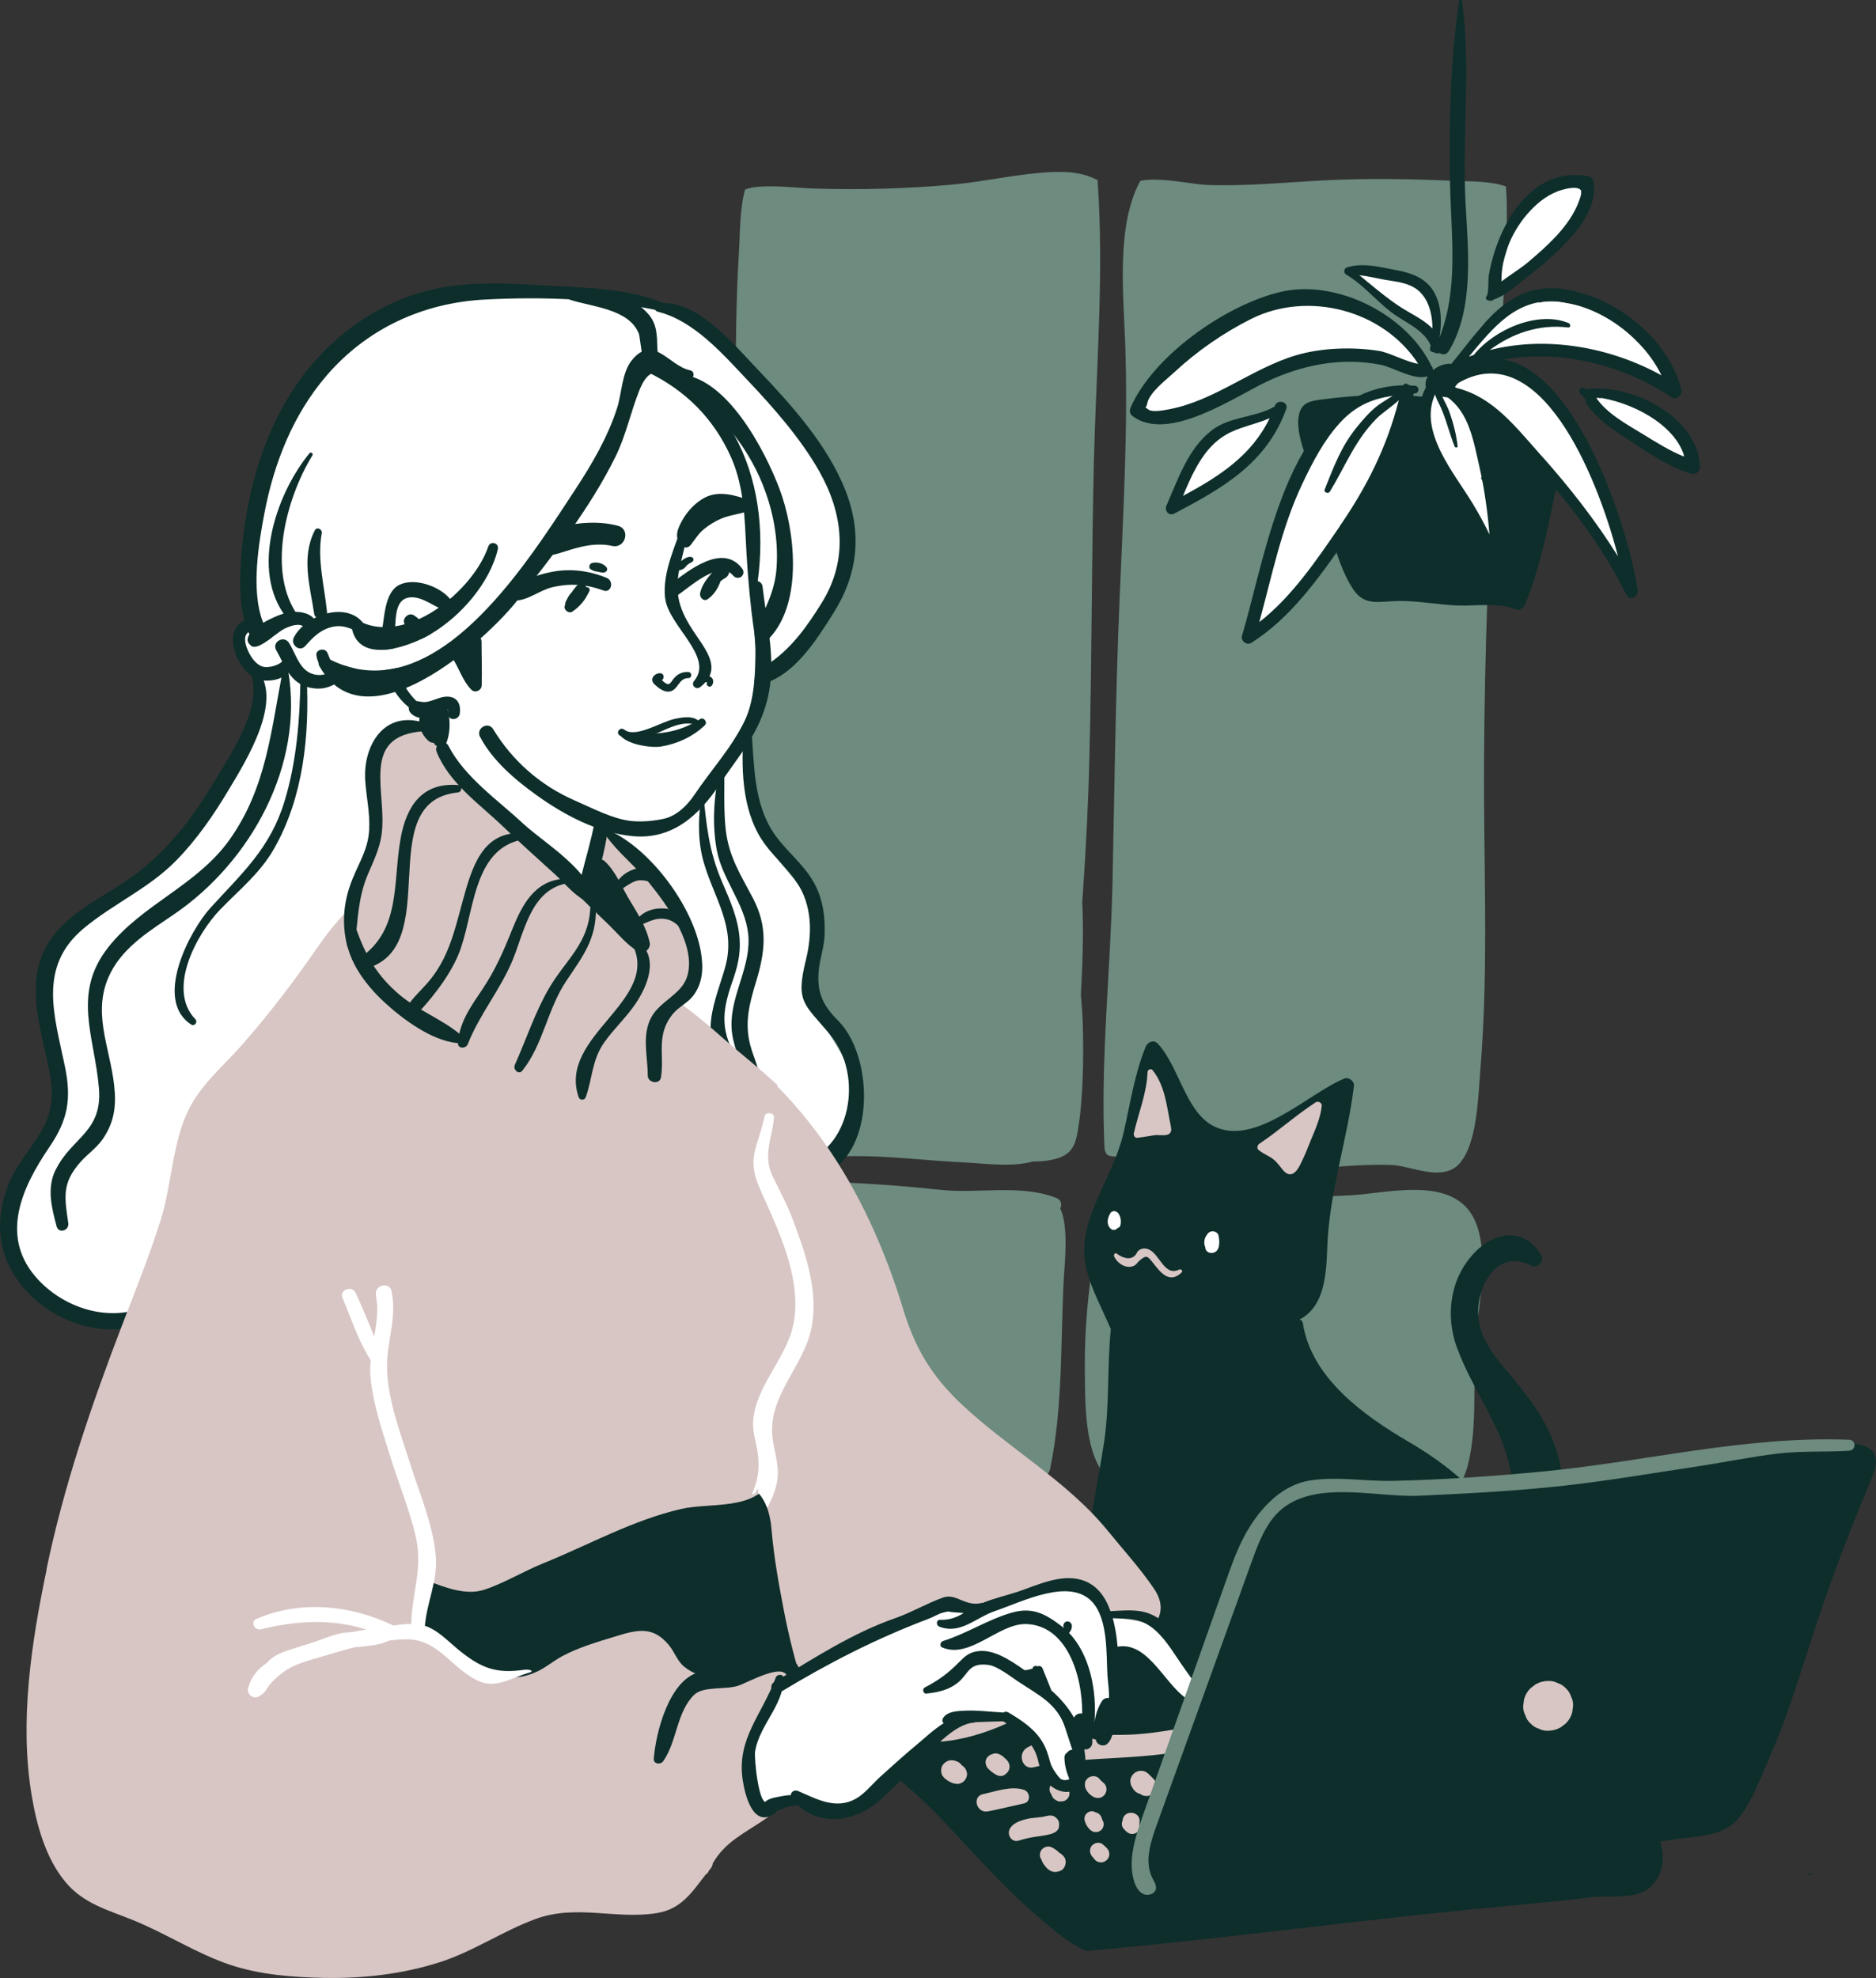
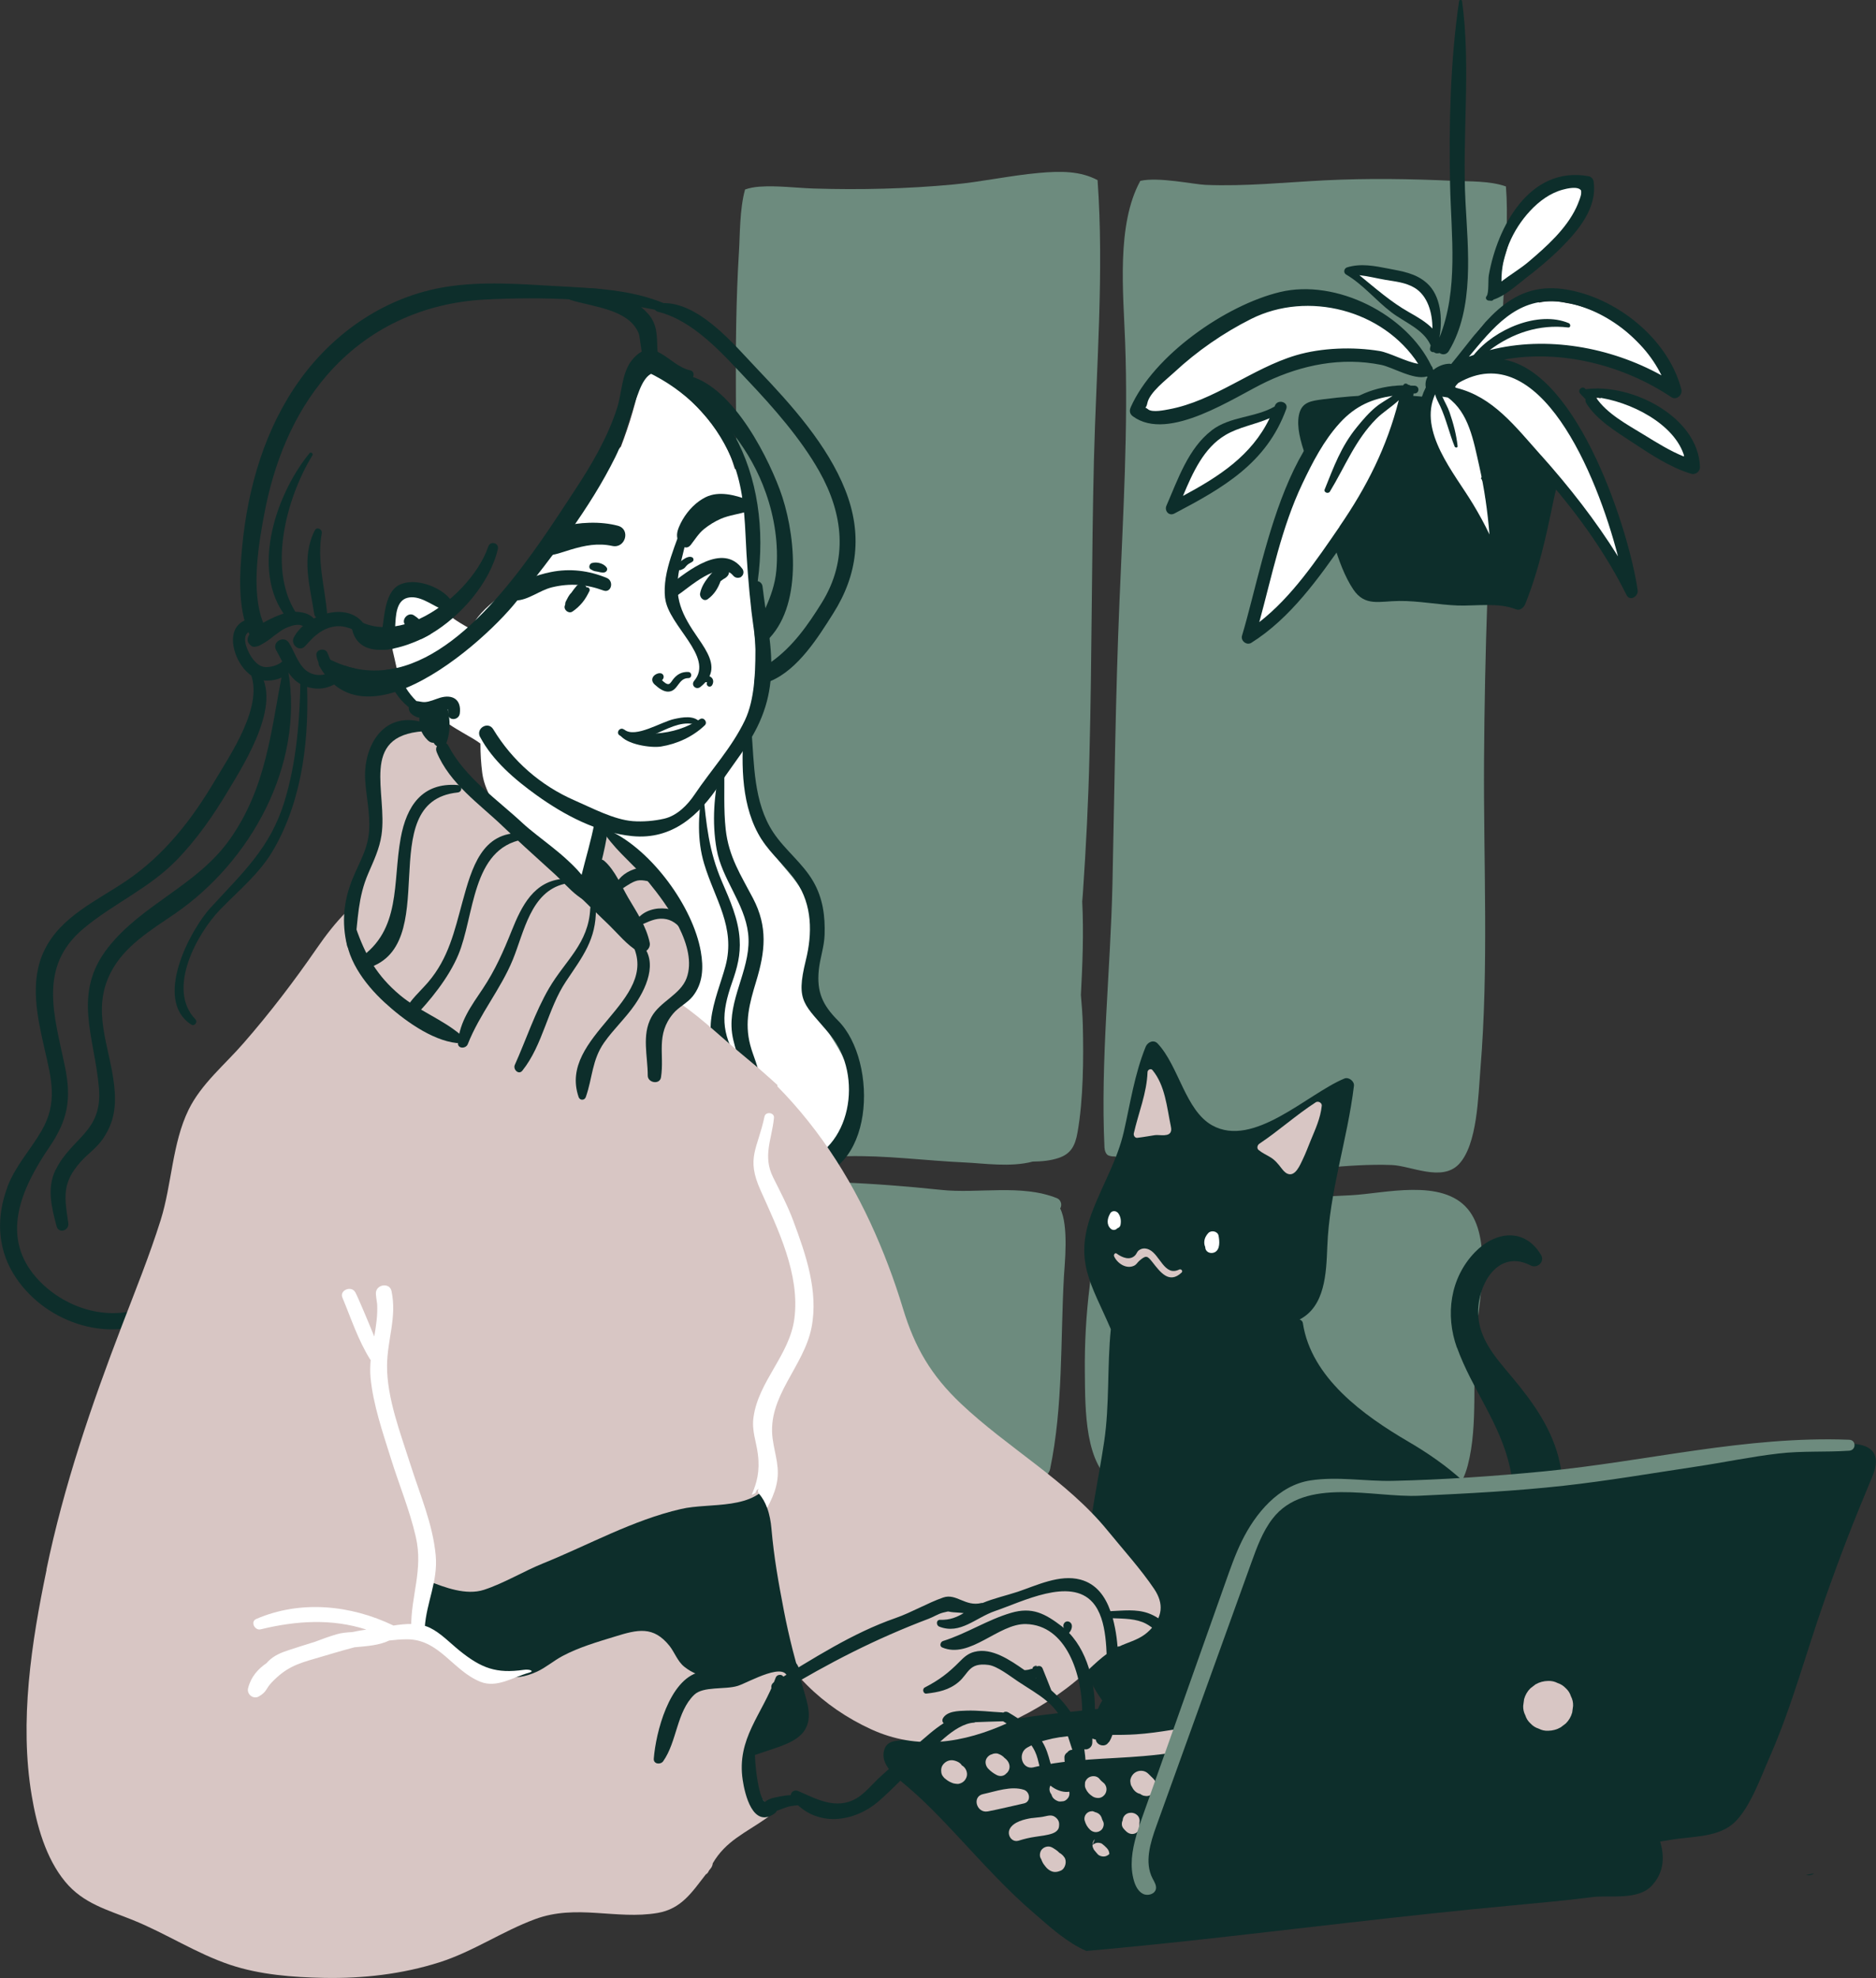
<svg xmlns="http://www.w3.org/2000/svg" id="Calque_2" viewBox="0 0 251.94 265.68">
  <rect x="0" y="0" width="251.94" height="265.68" fill="#333333" stroke="none" />
  <defs>
    <style>.cls-1{fill:none;}.cls-2{fill:#fff;}.cls-3{fill:#0d2e2b;}.cls-4{fill:#6d8b7e;}.cls-5{fill:#d8c6c4;}.cls-6{clip-path:url(#clippath);}</style>
    <clipPath id="clippath">
      <rect class="cls-1" width="251.94" height="265.68" />
    </clipPath>
  </defs>
  <g id="Calque_1-2">
    <g class="cls-6">
      <path class="cls-4" d="M148.34,154.19c.03.45.24.93.61,1.02.3.09.54.12.73.09.09.04.16.06.26.07,6.33.28,12.52,2.32,18.88,2.15,5.99-.17,12.08-1.28,18.06-1.06,2.56.08,6.76,2.31,9.05-.12,2.48-2.63,2.58-9.08,2.89-12.84,1.12-13.63.4-27.63.48-41.31.09-14.64.6-29.21,1.54-43.81.45-7.1.9-14.19,1.21-21.31.16-3.98.51-8.05.19-12.03-2.16-.77-4.96-.66-6.93-.75-5.82-.27-11.62-.36-17.44-.07-5.3.27-10.65.83-15.97.61-1.54-.06-6.29-1.1-8.76-.54-3.23,5.87-2.28,15.02-2.04,21.6.43,11.6-.28,23.35-.76,34.94-.53,12.59-.67,25.21-.94,37.83-.26,11.76-1.63,23.77-1.07,35.52" />
      <path class="cls-4" d="M97.08,149.08c.03-.06.05-.1.08-.16.92-11.86-.05-24,.45-35.89.57-13.5,1.34-26.94,1.37-40.46.04-12.87-.53-25.93.26-38.77.14-2.15.08-5.72.82-8.35.56-.2,1.21-.33,1.93-.38,2.41-.17,4.91.17,7.33.25,6.23.19,12.47.04,18.68-.54,3.85-.36,7.62-1.2,11.47-1.55,3.07-.28,5.62-.26,7.93.96.89,12.39-.18,25.25-.49,37.63-.32,13.19-.26,26.39-.6,39.59-.14,6.19-.46,12.37-.88,18.53-.03.38-.06.76-.09,1.14.21,4.19.04,8.37-.18,12.55.12,1.34.22,2.68.26,4.03.11,4.47.07,10.02-.71,14.41-.31,1.79-.88,2.88-2.53,3.44-1.07.36-2.25.48-3.49.49-2.95.79-6.62.23-9.07.12-5.36-.24-10.64-.98-16.01-.84-1.84.05-12.78.51-15.93-2.8-.44-.06-.82-.41-.75-1.08,0-.04,0-.07.02-.12-.2-.62-.18-1.36.13-2.2" />
      <path class="cls-4" d="M147.65,163.47c.83-1.95,2.24-2.58,3.91-2.79,3.31-.42,6.85.38,10.19.41,6.57.07,13.14-.23,19.71-.57,4.44-.23,12.2-2.31,15.67,1.87,3.16,3.79,1.66,11.69,1.14,16.43-.63,5.78.3,12.39-1.15,17.96-1.53,5.9-6.08,5.66-10.28,5.43-3.25-.18-6.46-.84-9.68-1.32-3.66-.55-7.27.03-10.93-.19-3.4-.19-6.67-.71-10.07-.53-2.05.12-4.32.32-6.26-.79-4.26-2.45-4.16-10.08-4.21-15.12-.04-3.82.17-7.65.64-11.43.34-2.84.24-6.77,1.33-9.36" />
      <path class="cls-4" d="M101.12,159.44c3.53-1.27,7.77-.79,11.41-.66,4.63.18,9.22.53,13.84,1.02,4.95.54,10.81-.81,15.58,1.12.51.21.74.88.43,1.38,1.18,2.33.58,7.62.5,9.15-.48,8.63-.09,17.38-1.86,25.86-.14.65-.65.95-1.18,1.03-7.22.99-14.42.68-21.67.45-5.2-.17-11.81.26-16.54-2.78-3.07-1.97-2.86-5.84-3.01-9.44-.26-6.7-.72-13.61-.65-20.31.04-3.15.31-5.81,3.15-6.83" />
-       <path class="cls-2" d="M1.21,165.55c.43,5.8,6.1,9.12,11.05,10.82,6.72,2.31,11.72-1.56,18.07-3.18,7.09-1.8,12.3-5.34,18.12-9.76,7.62-5.77,18.65-10.96,22.6-20.2.84-1.97,1.35-4.26,1.04-6.41-.46-3.27-2.82-5.4-2.47-8.87.37-3.52,1.91-7.52,3.53-10.63,1.37-2.64,3.58-4.87,4.74-7.59,1.47-3.44,2.11-5.77,5.62-7.61,2.23-1.16,4.63-1.92,6.79-3.22,2.48-1.5,4.25-3.79,6.93-5,2.44-1.11,4.59-1.78,6.29-3.96.19-.25.3-.52.35-.79,6.2-2.85,10.15-11.24,9.59-17.79-.9-10.24-9.89-20.63-17.79-26.6-4.19-3.16-8.41-4.02-13.54-4.36-5.99-.41-12.22-1.22-18.2-.49-4.5.56-11.05,2.02-14.91,5.5-2.58,1.16-5.14,2.41-6.87,4.34-2.38,2.65-4.14,6.95-5.57,10.16-1.82,4.11-2.65,8.55-3.04,13.01-.37,4.14.34,7.75.9,11.59-.65-.18-1.33-.1-1.97.48-2.33,2.11.55,4.68,2,6.41-.71,6.12-1.96,11.92-5.54,17.29-1.93,2.9-4.36,5.19-6.7,7.7-.32-.42-1.02-.62-1.49-.18-1.99,1.82-3.89,3.65-5.87,5.44-3.38,2.12-6.87,3.99-7.76,8.23-.9,4.33-.05,8.78.74,13.05.35,1.89.91,4.02,1.06,6.07-.2.08-.38.22-.5.42-2.83,4.85-7.67,10.12-7.22,16.14" />
      <path class="cls-2" d="M60.46,131.67c1.31,11.15,7.63,19.51,17.23,25.08,9.32,5.42,22.57,10.11,31.7,1.65,3.42-3.17,5.39-7.8,5.01-12.47-.4-5.1-5.08-8.35-5.72-13.11-.03-.34-.06-.66-.08-1-.02-.34-.13-.62-.31-.83.37-2.07.95-4.17.91-6.46-.06-3.04-1.5-5.26-3.41-7.49-3.42-3.97-5.2-7.54-5.04-12.9.07-2.15.49-4.33-.68-6.24-.3-.48-.82-.41-1.12-.12-.48-.29-1.08-.47-1.93-.66-3.01-.67-6.15-1.52-9.26-1.43-5.52.16-11.86,2.74-16.55,5.64-9.64,5.96-11.97,19.89-10.74,30.34" />
      <path class="cls-3" d="M97.99,148.08c1.23-.62,1.8-3.51,1.65-4.71-.08-.66-.48-1.36-.68-1.99-.37-1.17-.68-2.26-.72-3.5-.14-4.32,2.74-8.22,2.23-12.53-.48-4.07-3.51-7.25-4.23-11.3-.65-3.67-.35-7.39.49-10.99.07-.3.53-.23.53.07.06,2.74-.1,5.55.2,8.27.41,3.68,2.03,6.12,3.67,9.25,2,3.83,1.64,7.13.42,11.15-.89,2.93-1.6,5.51-.79,8.57.4,1.54,1.18,2.99,1.27,4.6.14,2.56-1.05,3.92-3.33,4.81-.98.38-1.66-1.23-.72-1.71" />
      <path class="cls-3" d="M94.24,106.27c.01-.11.17-.07.18.02.44,4.42.74,7.94,2.55,12.15,1.06,2.46,2.19,4.97,2.36,7.69.14,2.12-.32,3.84-1.02,5.83-1.44,4.12-1.54,6.65.84,10.58.27.44-.26.95-.7.7-5.35-3.06-2.19-9.15-1.02-13.5,1.4-5.23-1.46-9.01-2.87-13.75-.97-3.24-.76-6.4-.31-9.73" />
      <path class="cls-3" d="M102.28,112.74c-2.74-4.3-2.75-9.93-2.39-14.83.05-.66.97-.66,1.02,0,.38,4.66.26,9.85,2.95,13.9,1.58,2.38,3.97,4.13,5.39,6.63,1.26,2.21,1.58,4.61,1.49,7.13-.06,1.63-.62,3.12-.78,4.71-.29,2.94.5,4.7,2.59,6.79,5.46,5.46,5.03,21.31-5.09,21.25-1.14,0-1.41-1.72-.27-2.01,7.18-1.8,8.8-11.88,4.35-17.28-3.49-4.23-4.74-4.33-3.32-10.07.89-3.6.87-7.4-1.28-10.57-1.38-2.02-3.34-3.59-4.66-5.66" />
      <path class="cls-2" d="M53.75,80.01c.27-.45.74-.58,1.24-.5.6.09,1.11.18,1.63.34.78-.6.9.22,2.13.34,1.38.13,1.12,2.19,2.26,2.96.55.37.93.62,2.29,1.38.76-2.91,6.24-6,8.48-7.65,3.6-5.86,7.03-11.87,11.61-16.9,1.15-3.01,2.07-6.13,2.72-9.34.09-.44.55-.72.97-.74.4-.01.8.02,1.18.08.17-.01.34.01.51.1,1.68.41,3.03,1.52,3.53,3.23,2.37,2.31,4.54,4.79,5.8,7.95.23.56.4,1.13.58,1.69.42.17.79.53.96,1.12,1.92,6.61,1.78,12.74,2.28,19.48.49,6.46,1,10.7-2.62,16.28-2.2,3.37-4.49,8.32-8.03,10.48-1.74,1.06-3.64,1.31-5.66,1.14-.84-.08-3.6-1.25-5.61-1.69.01.04.03.07.03.12.07,2.71-.57,5.27-1.2,7.89-.23.93-1.46,1.22-2.13.56-3.8-3.76-11.15-8.79-11.93-14.48-.17-1.29-.25-2.63-.25-3.99-.55-.41-1.23-.81-2.1-1.3-1.45-.85-2.8-1.62-3.98-2.83-.38-.38-.73-.78-1.07-1.21l-.03.87c-.04.93-1.14,1.15-1.65.45-1.88-2.54-2.19-5.32-2.92-8.31-.26-1.1-.33-1.91-.24-2.63-.03-.07-.07-.12-.09-.19-.48-1.81.37-3.14,1.3-4.69" />
      <path class="cls-3" d="M195.66,181c-1.58-4.4-.93-9.34,2.4-12.81,2.76-2.87,6.72-3.33,8.9.36.54.92-.52,1.86-1.4,1.4-4.01-2.07-6.69,1.79-7.02,5.5-.36,3.99,2.22,6.75,4.58,9.57,2.83,3.39,5.43,7.05,6.36,11.45,1.79,8.51-1.73,18.01-11.45,18.24-1.41.03-2.04-1.74-1.12-2.7,4.26-4.46,7.28-8.42,5.89-14.83-1.31-6.06-5.08-10.51-7.13-16.2" />
      <path class="cls-3" d="M145.9,224.36c.96,3.05,3.48,5.59,5.06,8.33.27.48.95.32,1.11-.1.61.46,1.28.83,2.03,1.07.83.28,1.73.43,2.6.32.67-.09,1.91-.98,2.39-.98,1.55-.02,2.73,1.19,4.37.95,2.9-.43,4.32-3.07,7.61-3.14,3.37-.07,6.75,1.67,10.06,2.17,2.09.31,4.21.44,6.32.38,4.5-.14,9.23-1.06,13.1-3.46,9.18-5.69,6.57-16.16,1.74-23.98-3.35-5.45-7.72-9.13-13.16-12.31-5.99-3.51-13.04-8.56-14.16-15.91-.04-.27-.23-.42-.44-.49,3.43-1.78,3.58-6.21,3.72-9.77.28-7.44,2.69-14.28,3.58-21.62.07-.61-.71-1.22-1.29-.97-4.97,2.06-12.18,9.4-17.76,6.28-3.59-2.01-4.47-7.94-7.3-10.97-.54-.59-1.36-.21-1.62.42-1.5,3.71-2.05,7.52-2.93,11.39-.86,3.77-2.77,6.96-4.15,10.51-2.69,6.84-.23,9.9,2.37,15.96,0,.03.02.05.03.07-.51,5.01-.15,10.12-.9,15.13-.8,5.35-2,10.42-2.33,15.85-.29,4.6-1.48,10.41-.07,14.9" />
      <path class="cls-3" d="M118.71,235.15c-.02.09-.04.19-.05.29-.22,1.79,1.84,3.36,2.94,4.28,2.48,2.08,4.73,4.44,6.99,6.86,3.32,3.56,6.6,7.21,10.24,10.33.87.74,2.07,1.84,3.41,2.87,1.16.88,2.42,1.72,3.66,2.23,1.6-.14,3.19-.28,4.79-.44,3-.28,6-.6,9-.92,14.4-1.57,28.76-3.39,43.19-4.73,3.65-.34,7.31-.67,10.96-1.14,2.45-.31,6.18.51,8.07-1.62,5.29-5.94-5.97-15.72-9.16-19.11-2.86-3.04-5.87-7.1-9.62-8.75,2.96-.44,8.5-1.03,9.46-4.58.45-1.71-1.77-2.49-2.24-.79-.81,2.92-11.8,3.31-14.02,3.64-8.21,1.17-16.41,2.24-24.64,3.23-8.9,1.07-17.81,2.02-26.73,2.97-4.16.44-8.34.91-12.46,1.82-2.38.53-4.78.95-7.18,1.38-1.23.22-2.46.44-3.69.67-1.14.21-2.57-.03-2.92,1.53" />
      <path class="cls-5" d="M138.83,237.35c-1.61.38-2.22-1.9-.88-2.65,4.17-2.32,10.03-1.47,14.62-1.78,6.33-.42,12.81-2.74,19.17-1.77,1.05.16,1.29,1.82.11,1.97-6.08.79-12.15,2.2-18.26,2.72-5,.43-9.85.34-14.76,1.5" />
      <path class="cls-5" d="M135.12,238.2c-.33.35-.82.41-1.26.19-.43-.22-.84-.52-1.17-.88-.33-.36-.46-.95-.18-1.38.11-.17.24-.3.41-.41.07-.05.15-.08.24-.1.24-.13.63-.19.88-.09.32.12.54.24.79.48.02.02.03.04.05.06.13.1.25.2.36.33.39.46.48,1.09.09,1.59-.06.08-.14.15-.22.21" />
      <path class="cls-5" d="M126.58,237.08c.34-.52.96-.8,1.57-.64.31.08.61.2.84.42.07.07.13.15.18.23.54.28.82.99.65,1.52-.07.22-.18.41-.34.58-.2.22-.63.42-.93.39-.18-.02-.36-.03-.53-.08-.17-.06-.35-.14-.51-.22-.26-.14-.49-.32-.71-.51-.07-.09-.14-.19-.22-.28-.1-.16-.16-.33-.17-.52-.04-.3,0-.63.17-.89" />
      <path class="cls-5" d="M132.02,240.95c1.68-.36,3.77-1.14,5.49-.58.84.28.97,1.62,0,1.83-1.61.35-3.22.76-4.85,1.07-1.51.28-2.17-1.99-.64-2.32" />
      <path class="cls-5" d="M142.53,241.93c-.14.02-.28.02-.41-.02-.31-.11-.63-.3-.79-.6-.05-.09-.1-.21-.13-.32-.45-.53-.3-1.35.36-1.62.3-.13.63-.12.91.05.06.03.11.08.17.13.15.05.3.12.41.25.09.09.16.19.26.28.12.15.23.29.28.48.07.26.04.61-.11.84-.15.23-.38.44-.65.5-.1.02-.2.03-.29.03" />
      <path class="cls-5" d="M148.25,239.47c.22.21.37.56.35.86-.02.42-.22.76-.58.99-.25.16-.55.18-.83.12-.12-.02-.24-.06-.35-.12-.06-.03-.12-.06-.16-.1-.37-.23-.67-.56-.85-.95-.13-.27-.21-.58-.12-.89.08-.24.21-.44.41-.6.43-.33,1.13-.34,1.51.09.03.03.04.06.07.09.08.1.17.19.27.27-.05-.04-.1-.08-.16-.12.15.12.29.23.43.36" />
      <path class="cls-5" d="M151.99,239.94c-.1-.16-.16-.34-.17-.53-.04-.19-.03-.38.03-.56.1-.3.26-.54.51-.74.55-.42,1.36-.4,1.86.11.22.23.46.44.68.67.25.25.4.61.4.96,0,.33-.15.73-.4.96-.26.24-.6.41-.96.4l-.36-.05c-.17-.05-.32-.13-.46-.24-.53-.11-.91-.51-1.12-.99" />
      <path class="cls-5" d="M138.58,244.17c.48-.07.96-.09,1.44-.17.57-.09,1.16-.37,1.69.03.45.34.59.71.51,1.26,0,.03,0,.06-.01.08-.06.43-.49.73-.86.86-.73.26-1.54.33-2.3.45-.82.12-1.47.28-2.25.52-.94.28-1.59-.77-1.2-1.56.48-.97,2.01-1.33,2.99-1.48" />
      <path class="cls-5" d="M146.62,243.24c.16,0,.32.06.47.14.2.04.39.14.55.28.17.15.29.38.35.6,0,.03.02.07.03.1.12.23.21.41.21.63,0,.26-.12.58-.31.76-.44.41-1.07.4-1.51,0-.38-.35-.6-.75-.74-1.24-.18-.63.32-1.26.96-1.26" />
      <path class="cls-5" d="M150.77,244.51c0-.18.05-.37.14-.52.1-.16.22-.29.38-.38.17-.1.35-.15.54-.15.32-.04.68.1.91.33.3.3.35.68.28,1.07-.01.16,0,.27,0,.38,0-.05-.01-.1-.02-.15.04.21.04.41-.05.61-.08.19-.22.38-.41.48-.42.22-.85.14-1.21-.15-.11-.09-.21-.19-.3-.29-.09-.09-.19-.21-.25-.31-.14-.24-.14-.48-.09-.75.01-.05.04-.11.06-.16" />
      <path class="cls-5" d="M139.86,249.76c.02.07.03.11,0,0" />
      <path class="cls-5" d="M141.33,248.13c.31.2.62.37.88.64.02.02.05.04.07.07.09.04.18.1.26.17.18.14.26.24.4.43.38.52.13,1.52-.47,1.78-.51.22-.98.28-1.48-.02-.2-.12-.4-.29-.55-.48-.19-.23-.36-.45-.48-.72-.04-.1-.09-.2-.12-.31,0,.03.01.05.02.07-.01-.04-.03-.08-.05-.11-.28-.38-.16-1.04.17-1.34.36-.33.91-.44,1.35-.17" />
-       <path class="cls-5" d="M146.71,247.8c.14-.13.3-.22.47-.28.23-.07.63-.04.83.11.23.17.44.37.64.58.2.2.33.5.33.79s-.12.6-.33.79c-.21.19-.49.34-.79.33-.28-.01-.6-.1-.79-.33-.07-.08-.14-.16-.21-.24-.03-.04-.06-.07-.09-.11-.08-.1-.19-.21-.24-.33-.04-.09-.07-.17-.11-.26-.04-.14-.05-.29-.02-.43.03-.23.12-.46.3-.62" />
+       <path class="cls-5" d="M146.71,247.8c.14-.13.3-.22.47-.28.23-.07.63-.04.83.11.23.17.44.37.64.58.2.2.33.5.33.79c-.21.19-.49.34-.79.33-.28-.01-.6-.1-.79-.33-.07-.08-.14-.16-.21-.24-.03-.04-.06-.07-.09-.11-.08-.1-.19-.21-.24-.33-.04-.09-.07-.17-.11-.26-.04-.14-.05-.29-.02-.43.03-.23.12-.46.3-.62" />
      <path class="cls-3" d="M152.82,252.44c0,.11,0,.23,0,.33,0,.07,0,.12,0,.19,0,.04,0,.07,0,.1,5.38-.51,10.77-.96,16.16-1.33,11.88-.84,23.81-1.19,35.69-2.13,6.63-.52,13.2-1.39,19.75-2.52,2.82-.49,6.48-.25,8.66-2.47,2.04-2.07,3.45-6.07,4.61-8.71,2.99-6.8,4.87-14,7.34-20.99,2.2-6.24,3.84-10.46,6.4-16.57,2.6-6.2-5.78-4.23-7.94-3.93-12.5,1.7-36.04,3.72-48.63,4.58-4.67.32-9.35.6-14.03.86-2.68.15-6.26.13-8.74,1.46-3.07,1.64-4.3,6.11-5.59,9.13-1.96,4.62-3.36,9.45-4.72,14.27-1.68,5.97-3.46,11.99-5.96,17.69-1.42,3.24-3.05,6.46-3.02,10.05" />
      <path class="cls-5" d="M91.49,188.19c1.28,5.21,3.72,10.12,5.63,15.12,1.84,4.81,3.59,9.64,5.53,14.41,2.66,6.56,7.88,11.55,14.31,14.51,6.25,2.87,12.38,1.9,18.51-.89,3.62-1.64,7.07-3.82,10.04-6.48,1.89-1.72,3.17-3.15,5.61-4.09,1.27-.5,2.31-.84,3.31-1.86,1.69-1.71,1.91-3.51.58-5.5-1.78-2.65-4.22-5.35-6.26-7.85-5.45-6.7-13.47-11.14-19.71-17.06-3.98-3.77-6.18-7.52-7.76-12.72-1.19-3.94-2.65-7.8-4.38-11.54-3.64-7.85-8.51-14.85-14.93-20.67-.82-.73-1.36-1.02-2.17-.93-2.66.3-3.24,1.25-3.95,3.88-.5,1.88-.36,3.87-.82,5.77-.65,2.6-1.89,5.01-2.69,7.56-2.79,8.93-3.1,19.27-.85,28.34" />
      <path class="cls-3" d="M47.06,251.84c7.24-1.33,14.54-4.12,21.67-6.03,8.64-2.31,17.21-4.67,25.63-7.71,3.14-1.14,6.29-2.15,9.45-3.22,1.48-.51,3.41-1.14,4.29-2.57,1.01-1.65.33-3.6-.17-5.33-1.03-3.53-1.97-7.07-2.66-10.68-.76-3.97-1.32-7.06-1.67-11.02-.08-.91-.25-1.88-.58-2.78-.25-.69-.6-1.35-1.08-1.88-.27-.31-.12-.6-.07-.69-.02,0-.05.03-.1.08-.14.07-.23.18-.25.32-.04.06-.07.12-.09.19-.16.09-.33.17-.5.24-3.24,1.48-7.02.33-10.57.9-3.92.63-7.59,2.9-11.18,4.64-4.4,2.11-8.95,4.43-13.76,5.53-2.57.58-4.68-.4-7-.14-.62.08-.91.02-1.45.33-1.26.72-2,3.36-2.51,4.63-1.64,4.08-2.11,7.98-4.56,11.82-3.51,5.51-6.96,12.28-8.17,18.8-.74,3.95,1.64,5.25,5.33,4.58" />
-       <path class="cls-2" d="M102.82,242.2c1.1.35,1.63-.14,2.72-.14,3.29-.02,3.48.71,6.1,1.1,1.75.25,2.18-.44,2.92-1.06.51-.09,1.02-.36,1.66-.82.32-.24.49-.54.54-.86,1.25-.63,2.38-1.43,3.56-2.49,2.3-2.1,5.19-3.96,6.93-6.56.1-.16.17-.31.19-.46,1.7-.65,3.57-.87,5.21-.72,3.61.33,6.07,2.25,7.55,5.47.36.79.44,1.9,1.03,2.57,1.96,2.27,4.08-.08,3.34-2.49-.05-.14-.12-.28-.22-.4.06-.44.03-.87-.09-1.33.73-.51,1.61-1.61,1.66-1.63.33-.19,1.26,0,1.79-.34,2.68-1.68,1.57-6.77,1.55-9.78,5.07.02,6.01,4.71,10.21,6.47.36.14.75.31,1.15.4.26.1.54.09.8,0,.25-.06.48-.19.67-.43.97-1.25-.62-3.69-2.15-4.68-1.03-1.76-2.12-3.5-3.71-4.82-2.2-1.84-4.27-1.3-6.54-2.18-1.55-.59-2.23-2.45-4.07-3.21-2.79-1.16-5.66-.11-8.31.88-2.48.92-4.34,1.38-7.02,1.42-1.72.03-3.11-.11-4.79.32-3.34.85-6.62,2.51-9.66,4.11-3.41,1.78-7.6,3.28-10.66,5.57-2.35,1.75-2.43,4.08-3.57,6.61-.17.37-.14.72,0,1.01-.91,3.16-2.04,7.44,1.2,8.47" />
      <path class="cls-3" d="M1.01,159.36c1.09-2.84,3.09-4.93,4.58-7.51,2.18-3.78,1.32-6.94.42-10.86-.99-4.33-2.1-9.18-.04-13.39,2.24-4.6,7.16-6.67,11.16-9.42,4.95-3.4,8.58-8.05,11.62-13.16,2.16-3.64,6.84-10.39,4.8-14.79-.22-.47.35-1,.76-.58,4.06,4.14-1.34,12.65-3.64,16.49-2,3.35-4.25,6.61-6.99,9.41-3.69,3.78-8.45,5.8-12.44,9.13-6.21,5.18-3.92,11.76-2.52,18.55.89,4.33.42,7.14-2.08,10.81-3.78,5.55-6.81,12.21-1.45,17.89,3.72,3.94,9.86,5.76,14.87,3.32,1.21-.59,2.27,1.19,1.06,1.82-6.75,3.52-15.45.37-19.33-6.02-2.19-3.6-2.26-7.79-.77-11.67" />
      <path class="cls-3" d="M7.49,157.09c2.13-4.34,6.28-5.04,5.8-10.92-.57-6.94-3.66-12.71,1.24-18.94,4.57-5.81,11.94-8.31,16.32-14.49,4.92-6.94,5.54-14.57,7.11-22.61.07-.37.69-.38.75,0,2.14,12.68-5.06,25.61-15.25,32.6-3.18,2.18-6.73,4.29-8.57,7.84-2.68,5.18-.14,9.94.44,15.18.31,2.73.04,4.96-1.55,7.25-.83,1.19-1.99,1.96-2.94,3.02-2.56,2.87-2.18,4.76-1.67,8.24.15,1.01-1.29,1.47-1.57.43-.67-2.51-1.34-5.13-.13-7.6" />
      <path class="cls-3" d="M28.35,121.83c4.21-4.61,7.93-7.92,9.84-14.15,1.65-5.36,2.09-11.13,2.16-16.71,0-.54.82-.54.84,0,.39,7.78-.45,16.11-4.38,23-1.87,3.29-4.64,5.5-7.23,8.17-3.12,3.22-7.24,10.71-3.34,14.75.35.36-.1.99-.55.71-5.11-3.26-.26-12.59,2.65-15.77" />
      <path class="cls-5" d="M6.23,210.83c2.32-11.23,6.05-22.13,10.15-32.82,1.8-4.7,3.69-9.36,5.2-14.16,1.5-4.78,1.54-10.31,3.75-14.82,1.72-3.5,4.87-6.04,7.38-8.94,3.51-4.02,6.81-8.34,9.84-12.74,5.08-7.36,10.35-11.32,19.65-8.39,5.56,1.76,10.93,4.81,15.93,7.77,3.64,2.16,7.86,4.3,11.29,7.02.14-.03.31-.02.48.09,3.52,2.09,6.43,5.03,9.58,7.62,1,.83,1.98,1.65,2.95,2.5.67.58,1.33,1.16,1.98,1.76-.11.85-.23,1.7-.29,2.55-.04.44-.06.88-.06,1.32-.02,3.52,1.1,6.7,2.57,9.86,1.88,4.06,4.16,7.99,4.84,12.48.55,3.7-.08,7.21-1.45,10.65-.98,2.41-3.44,5.5-4.68,8.4.43,2.31-.85,5.95-1.71,7.65-2.15,4.32-8.25,3.11-12.19,4.03-6.5,1.51-12.33,4.8-18.48,7.29-2.63,1.06-5.29,2.69-7.96,3.56-2.42.79-5.31-.34-7.39-1.15-.29.74-.3,1.41-.65,2.13-.5.99.2,2.65-.34,3.62-.68.57-.85,1.1-.53,1.6.03,0,.05-.02.08-.02,1.16-.06,2.37.47,3.24,1.23.58.51,1.23,1.16,1.73,1.82.93.28,1.86.55,2.62.92,2.95,1.43,5.1,2.34,8.38.83,1.2-.56,2.24-1.47,3.41-2.09,2.2-1.17,4.62-1.87,7-2.6,3.11-.97,5.19-1.46,7.36,1.24.68.86,1.08,2.07,1.97,2.79,2.21,1.8,5.08,1.75,7.32,1.08,2.41-.72,3.36-2.26,5.92-2.09.76.05,1.38.87.92,1.59-2.12,3.28-8.72,13.11-2.65,18.29.45.39.11,1.07-.37,1.42-2.93,2.06-5.53,3.09-7.3,6.12-.02.24-.11.5-.31.73-.06.08-.13.17-.2.25,0,.03-.03.06-.04.08-.09.22-.23.35-.38.43-1.83,2.34-3.25,4.63-6.48,5.18-5.58.94-10.88-1.23-16.44.83-4.44,1.64-8.33,4.36-12.86,5.8-5,1.59-10.28,2.19-15.5,2.09-4.19-.08-8.62-.42-12.62-1.76-4.57-1.54-8.63-4.23-13.08-6.02-3.39-1.37-6.62-2.19-9.05-5.13-2.62-3.16-3.84-7.6-4.5-11.56-1.68-9.96-.04-20.58,2-30.37" />
      <path class="cls-5" d="M46.75,123.08c.62-4.01,2.29-7.43,3.28-11.31.84-3.23-.38-6.71.66-9.83.87-2.66,3.97-5.26,6.73-3.45,2.2,1.43,2.76,4.88,4.69,6.77,2.43,2.4,5.29,4.4,7.77,6.78,2.08,2,6.33,4.26,8.26,7.13.9-2.07,1.82-4.18,1.89-6.43.05-1.18,1.56-1.57,2.19-.59,2.32,3.59,9.69,8.43,10.27,13.74,2.35,1.98.6,5.81-1.55,7.53-.64,1.02-1.42,1.98-2.21,2.95.11.21.16.47.06.78-.11.35-.22.68-.32,1.03-.12.97-.21,1.95-.32,2.93.69.26,1.25.95,1.12,1.87-.45,3.16-4.99,6.29-7.79,7.17-2.28.71-4.24-.15-6.35-1.02-3.4-1.4-7.05-2.01-10.5-3.31-5.12-1.93-10.73-5-14.87-8.61-4.82-4.2-3.94-8.16-3.03-14.11" />
      <path class="cls-3" d="M54.37,135.72c.77-1.49,2.06-2.57,3.14-3.83,2.73-3.2,3.52-6.83,4.59-10.75,1.26-4.6,2.62-9.49,8.01-9.26.47.02.63.77.12.86-6.93,1.26-6.49,10.28-8.69,15.51-1.29,3.07-3.77,6.13-6.08,8.51-.17.17-.47.21-.67.09-.05-.03-.09-.06-.14-.09-.37-.23-.47-.67-.27-1.05" />
      <path class="cls-3" d="M84.92,126.81c-.24-.47.3-.83.69-.53,2.92,2.28,1.46,5.99-.31,8.59-1.25,1.83-2.9,3.34-4.17,5.15-1.64,2.35-1.55,4.73-2.46,7.32-.17.47-.8.47-.96,0-2.84-8.21,11.07-12.93,7.21-20.53" />
      <path class="cls-3" d="M73.74,132.71c2.19-3.74,5.3-5.99,5.53-10.7.02-.49.76-.49.76,0,.05,4.17-1.78,6.44-4.02,9.79-2.48,3.72-3.08,8.51-5.86,11.99-.49.62-1.29-.17-1.01-.78,1.52-3.38,2.72-7.09,4.6-10.3" />
      <path class="cls-3" d="M68.72,124.99c1.34-3.35,2.99-6.67,6.96-6.97.4-.03.47.6.09.69-4.51,1.09-5.39,6.49-6.9,10.17-1.64,4-4.45,7.29-6.05,11.35-.26.65-1.39.64-1.32-.18.21-2.83,1.79-4.96,3.34-7.27,1.66-2.49,2.77-5.02,3.88-7.79" />
      <path class="cls-3" d="M48.27,128.7c5.64-3.82,4.45-10.15,5.54-16.14.79-4.34,2.9-7.49,7.66-7.13.65.05.63.93,0,1-11.73,1.22-1.48,21.05-12.59,23.72-.89.21-1.35-.95-.61-1.45" />
      <path class="cls-3" d="M85.33,123.85c1.37-2.56,5.82-2.38,7.31-.01.21.33.19.8-.16,1.04-.05.04-.12.07-.17.1-.3.15-.67-.03-.86-.26-.74-.87-1.58-1.38-2.76-1.34-1.05.04-1.95.59-2.9.95-.27.1-.59-.2-.45-.47" />
      <path class="cls-3" d="M87.76,118.45c-.86-.06-1.64-.43-2.49-.09-.81.32-1.56.94-2.31,1.38-.25.15-.62-.1-.52-.4.43-1.29,1.42-2.16,2.71-2.6,1.19-.41,2.72-.24,3.03,1.16.06.26-.12.58-.42.56" />
      <path class="cls-3" d="M77.51,120.15c.25.23.51.45.76.68.42.39.83.8,1.25,1.21.11-.9.28-1.8.45-2.68.04-.19.08-.38.11-.56.53-2.72,1.43-5.47,1.63-8.25.07-1.05-1.65-1.27-1.84-.24-.46,2.52-1.22,4.96-1.83,7.45-.2.8-.38,1.59-.53,2.4" />
      <path class="cls-3" d="M71.85,74.12c.1.2.27.36.55.41,1.27.23,2.32-.1,3.47-.47.26-.08.52-.16.79-.25,1.88-.56,3.62-.91,5.57-.49,1.76.38,2.5-2.24.75-2.71-1.11-.3-2.48-.45-3.89-.4-1.19.03-2.43.2-3.56.55-1.18,1.13-2.45,2.24-3.68,3.37" />
      <path class="cls-3" d="M93.88,67.31c.29-.21.58-.39.89-.54,1.78-.87,3.91-.29,5.66.35.58.21.77,1.07.26,1.4-.06.06-.14.1-.22.13-1.21.41-2.48.51-3.68,1.03-.81.36-1.54.81-2.24,1.37-.7.56-1.21,1.39-1.76,2.1-.55.72-1.25.3-1.62-.35-.39-.68-.27-1.34.02-2.04.54-1.3,1.5-2.59,2.69-3.45" />
      <path class="cls-3" d="M83.25,98.69c-.14-.21.06-.45.28-.16.11.15.26.29.4.43,1.34-.59,2.75-.36,4.21-.46,2.11-.14,4.09-.76,5.87-1.92.5-.33,1.07.42.64.83-1.6,1.53-3.71,2.5-5.88,2.85-1.38.22-4.67-.29-5.52-1.57" />
      <path class="cls-3" d="M53.37,89.7c-.53.12-1.07.22-1.61.28.28,1.05.7,2.04,1.3,2.95.49.76,1.1,1.46,1.84,2.06-.03.28.05.57.27.79.97.99,2.3.65,3.44.17.46-.19,1.02-.37,1.44-.62.05-.03.1-.04.13-.05-.03.14.02.42,0,.54-.03,1.04,1.44.96,1.57,0,.24-1.85-.94-2.61-2.63-2.12-.67.2-1.37.55-2.08.59-.34.02-.74-.11-1.12-.14-.55-.54-1.02-1.13-1.41-1.76-.52-.83-.9-1.73-1.16-2.69" />
      <path class="cls-3" d="M54.35,83.84c.04.06.1.12.15.16.53.42,1.09.78,1.57,1.27.17.17.34.36.5.55.32-.15.62-.31.88-.45.12-.07.25-.15.38-.22-.36-.76-.93-1.47-1.57-2-.22-.19-.44-.37-.67-.51-.77-.49-1.69.55-1.23,1.2" />
      <path class="cls-3" d="M88.33,41.86c4.86,1.2,8.73,5.68,12.08,9.22,3.47,3.67,7.12,7.81,9.61,12.21,3.23,5.71,3.92,11.87.36,17.63-1.91,3.08-3.93,5.93-6.78,7.96-.67.48-1.4.92-2.18,1.29-.03.63-.08,1.25-.15,1.88.78-.08,1.52-.28,2.23-.59,3.69-1.56,6.38-5.88,8.38-9.05,3.33-5.24,3.95-10.74,1.64-16.59-2.38-6.04-7.26-11.48-11.71-16.14-3.17-3.31-8.17-9.51-13.32-8.94-.6.07-.82.95-.15,1.12" />
      <path class="cls-3" d="M64.48,98.98c1.68,3.18,4.69,5.74,7.56,7.8,3.75,2.7,8.21,5.05,12.87,5.51,5.35.52,8.97-2.76,11.77-7,1.81-2.74,3.94-5.23,5.3-8.26.88-1.95,1.32-3.79,1.5-5.58.1-.88.12-1.73.1-2.58-.02-1.06-.11-2.13-.24-3.21-.15-1.31-.36-2.64-.55-4.02-.13-.92-.27-1.88-.38-2.85-.05-.43-.34-.67-.65-.74.95-6.95.01-13.93-3.17-19.65-1.76-3.19-4.23-5.97-7.45-8.15-1.02-.69-2.12-1.31-3.29-1.87-1.05-.5-1.96,1.06-.92,1.57,5.12,2.45,8.95,6.28,11.26,11.49,1.44,3.27,1.76,6.82,1.93,10.35.15,3.46.41,6.9.8,10.34.11.95.26,1.91.38,2.87.08.72.14,1.45.15,2.18v.11c0,.9-.01,1.88-.06,2.87-.03.63-.08,1.25-.15,1.88-.19,1.67-.54,3.29-1.19,4.67-1.77,3.71-4.51,6.63-6.78,10.01-.93,1.38-2.33,2.83-4.08,3.23-1.34.31-2.85.43-4.21.33-2.54-.2-5.46-1.76-7.8-2.78-4.53-1.97-8.34-5.27-10.94-9.56-.68-1.13-2.38-.13-1.77,1.04" />
      <path class="cls-3" d="M58.64,100.99c1.73,4.24,5.8,7.02,8.86,9.96,2.04,1.96,4.12,3.83,6.21,5.73.28.26.57.51.85.77.47.44.94.91,1.4,1.39,1.02,1.02,2.07,2.02,3.39,2.39.3.09.51-.24.44-.54-.4-1.85-1.81-3.55-3.49-5.09-.68-.64-1.41-1.25-2.14-1.83-1.47-1.18-2.93-2.25-3.96-3.21-3.33-3.11-7.8-6.17-9.99-10.42-.5-.96-1.98-.18-1.57.84" />
      <path class="cls-3" d="M47.38,117.95c.92-2.26,2.06-3.96,2.2-6.52.12-2.22-.38-4.37-.53-6.57-.32-4.41,2.24-9.33,7.57-7.9.27.07.49.35.48.63,0,.13-.01.26-.02.39,0,.13-.1.22-.23.23-8.67.6-4.76,8.28-5.62,13.96-.28,1.85-1.03,3.4-1.76,5.1-1.41,3.25-1.39,6.19-1.81,9.62-.07.54-.88.77-1.04.14-.77-3.15-.47-6.1.76-9.09" />
      <path class="cls-3" d="M81.94,111.59c5.57,2.61,11.13,10.17,12.18,16.22.37,2.13.3,4.26-1.1,6.01-.74.91-1.88,1.42-2.62,2.31-2.36,2.82-1.15,5.47-1.63,8.55-.16,1.03-1.79.76-1.78-.24,0-2.62-.83-5.41.49-7.84,1.13-2.09,3.92-3.02,4.73-5.25,1.52-4.17-2.64-9.85-5.05-12.8-1.82-2.23-4.15-4.01-5.8-6.35-.28-.4.25-.77.6-.6" />
      <path class="cls-3" d="M160,228.52c.31.15.73.55,1.06.57-.42-.56-.74-1.2-.98-1.85-.08-.22-.05-.43.05-.62,0-.24.11-.49.29-.64-.77-1.08-1.54-2.14-2.28-3.25-1.11-1.66-2.42-3.69-4.23-4.66-1.31-.7-2.95-.68-4.47-.74.23.86.4,1.74.51,2.57.06.42.09.83.13,1.25,4.37-.77,6.53,5.73,9.92,7.36M139.12,225.31c-.01.05.01.07.04.09-.01-.03-.03-.06-.04-.09M103.97,225.92c5.28-3.18,10.45-6.58,16.31-8.62,2.17-.76,4.3-2.03,6.38-2.75,1.77-.62,2.97,1.28,5.16.73.05-.01.1-.01.14,0,1.51-.63,3.15-.99,4.7-1.5,2.56-.86,5.64-2.38,8.43-1.64,2.16.57,3.35,2.28,4.04,4.24,1.68-.07,3.42-.3,5.03.26,1.77.62,3.09,2.01,4.2,3.46,1.4,1.82,2.77,3.78,4.04,5.69.24.36.46.74.64,1.13.35.29.61.66.68,1.1.41.58.69,1.23.78,1.91.09.73-.83,1.08-1.37.78-.15-.08-.29-.17-.44-.26-.06-.01-.11-.04-.17-.06-1.23.96-3.12-.41-4.23-1.35-.96-.81-1.82-1.74-2.68-2.66-.91-.97-1.87-2.26-3.02-2.94-.74-.44-1.59-.6-2.41-.85.09,1.64.11,3.28.31,4.91.19,1.53.17,3.02-.69,4.51-.08.14-.17.26-.26.39-.11.51-.26.99-.52,1.43-.05.09-.12.17-.19.22-.41.62-1.46.39-1.65-.32,0-.03-.01-.07-.02-.11-.16-.02-.32-.07-.46-.14,0,.19,0,.39-.01.58-.01.56-.55.98-1.07.87.16,1.11.28,2.31.01,3.4.07.56.09,1.13.02,1.68-.03.27-.2.49-.41.62-.03.02-.06.03-.1.05-.03.01-.05.03-.08.04-.32.11-.73.02-.96-.24-1.26.55-2.92-.28-3.73-1.41-.82-1.14-.78-2.62-1.38-3.86-.88-1.83-2.61-2.98-4.27-4.04-.06-.01-.09,0-.13,0-1.2.04-2.41.06-3.62.12-.05.03-.11.06-.18.06-2.66.17-5.52,3.61-7.34,5.32-1.8,1.7-3.5,3.52-5.35,5.15-3.37,2.98-8.57,3.69-11.72-.22-.49-.61.1-1.37.82-1.06,2.48,1.08,5.08,2.55,7.79,1,1.18-.68,2.23-2.02,3.27-2.96,1.65-1.5,3.31-2.99,5.03-4.42.9-.75,2.12-1.9,3.45-2.74-.19-.13-.23-.41-.13-.61.54-1.02,2.09-1.03,3.13-1.07,1.62-.06,3.25.16,4.86.24.05,0,.08.02.12.03.19-.14.43-.18.7-.03,1.76,1.04,3.54,2.21,4.6,4.01.49.82.76,1.7,1,2.62.2.75.75,1.54,1.25,2.13.31.37.86.41,1.35.22-.39-.94-.67-1.94-.67-2.96,0-.29.17-.53.4-.66.14-.22.41-.35.66-.34-.29-.94-.62-1.86-.93-2.86-1.02-3.3-3.59-4.48-6.36-6.32-1.04-.69-2.77-2.06-3.97-2.22-2.67-.35-2.64,1.15-4.03,2.31-1.26,1.06-2.71,1.36-4.31,1.54-.44.05-.59-.63-.22-.82,1.92-.99,3.17-1.94,4.65-3.44.61-.62,1.15-1.13,2.03-1.35,2.32-.6,4.78,1.11,6.72,2.46.16,0,.32-.02.48-.05.2-.03.39-.13.59-.14.01-.04.02-.08.01-.06.04-.21.23-.31.42-.31-.05,0-.05-.09,0-.09s.06.08,0,.09c.07,0,.14.02.2.05.27-.1.59-.05.73.29.41.97.77,1.96,1.17,2.93,1.2,1.07,2.26,2.27,3.05,3.67.18-.43.66-.63,1.1-.55.03-5.26-2.14-11.9-7.57-12.02-3.69-.08-7.49,4.74-11.24,3.14-.4-.17-.24-.75.11-.86,3.16-.99,5.96-2.85,9.13-3.78,2.84-.84,4.57.08,6.86,1.83.08.06.15.13.23.2,0-.04-.02-.07-.03-.11-.04-.18-.03-.35.07-.51.19-.32.59-.34.85-.11.27.24.23.64.11.94-.07.17-.17.32-.29.45,2.78,2.88,3.77,7.81,3.41,12,.14-.97.45-1.93.97-2.79.23-.38.62-.51.98-.46.05-1.01-.15-2.14-.21-3.15-.15-2.91.07-7.38-1.98-9.7-3.02-3.41-9.44-.09-13.08,1.15-2.67.91-4.68,3.2-7.51,2.11-.46-.18-.44-.94.12-.92,1.32.05,2.25-.37,3.15-.9-.26-.03-.55-.06-.9-.08-1.64-.08-.68-.27-1.89.02-.61.15-1.3.59-1.92.82-7.17,2.72-13.39,5.92-19.95,9.88-.88.53-1.67-.84-.8-1.37" />
      <path class="cls-3" d="M46.45,124.72c.04-.77,1.07-.91,1.32-.18,1.29,3.76,2.85,6.51,5.95,9.11,2.5,2.09,5.65,3.23,8.09,5.28.43.36.1,1.21-.48,1.15-3.43-.38-7.22-3.18-9.7-5.47-2.66-2.45-5.41-6.1-5.19-9.89" />
      <path class="cls-3" d="M83.85,97.99c1.48,1.2,4.98-1.07,6.71-1.43,1.06-.23,2.63-.53,3.43.42.15.18.01.54-.26.44-3.59-1.38-6.87,3.43-10.49,1.36-.61-.35.03-1.25.6-.78" />
      <path class="cls-3" d="M242.55,251.81c.36.09.75.05,1.07-.22-.35.08-.7.16-1.07.22" />
      <path class="cls-3" d="M102.9,241.87c.55-.42,1.56-.54,2.24-.67.5-.1.99-.12,1.49-.13.44,0,2.14.03,1.55.94-.1.17-.18.25-.28.31-.18.1-.38.09-.58.11-.36.04-.72.07-1.07.12-1.03.16-2.15,1-3.17.71-.69-.2-.68-1.01-.18-1.39" />
      <path class="cls-3" d="M104.17,225.32c.2-.56,1.12-.52,1.09.15-.14,3.67-3.25,6.2-3.85,9.72-.16.92.51,7.55,1.63,6.77.99-.69,1.94.94.95,1.62-2.88,1.98-3.96-2.58-4.25-4.54-.83-5.56,2.61-8.74,4.43-13.72" />
      <path class="cls-3" d="M79.28,118.95c.13.15.27.29.4.44-.13-.56-.19-1.17-.13-1.86.03-.44.29-.73.6-.85-.62-.72.32-1.68,1.03-1.04,1.43,1.27,2.25,3.33,3.2,4.95,1.15,1.96,2.41,3.79,2.88,6.04.12.58-.39,1.25-.97,1.22-.21.05-.43.03-.62-.08-1.45-.84-2.65-2.34-3.85-3.51-1.38-1.35-2.84-2.63-4.01-4.17-.64-.84.8-1.96,1.47-1.14" />
      <path class="cls-2" d="M47.7,173.52c.36.66,1.83,4.16,2.56,5.97.25-1.44.47-2.88.39-4.34-.1-.67-.17-1.21-.17-1.47,0-1.18,1.85-1.5,2.1-.28.74,3.54-.57,6.48-.6,9.99-.04,4.36,1.84,9.19,3.14,13.3,1.26,3.99,3,7.97,3.39,12.17.33,3.54-1.24,6.29-1.47,9.75-.08,1.16-1.8,1.18-1.82,0-.05-4.29,1.64-7.78.62-12.21-.82-3.59-2.26-7.03-3.35-10.54-1.08-3.46-2.39-7.23-2.73-10.87-.07-.79-.05-1.57.02-2.35-.03-.03-.07-.06-.09-.1-1.62-2.61-2.53-5.45-3.71-8.28-.41-.99,1.21-1.64,1.72-.72" />
      <path class="cls-2" d="M33.33,226.69c.37-1.49,1.31-2.54,2.48-3.34.06-.07.12-.15.18-.21.81-.81,1.76-1.2,2.85-1.55,1.11-.36,2.25-.73,3.41-1.08.99-.38,1.99-.74,2.97-1.03.6-.18,1.32-.25,2.06-.29.64-.13,1.28-.25,1.92-.34-4.63-1.48-9.33-1.21-14.2-.03-.8.19-1.41-1.04-.59-1.39,5.94-2.57,12.68-1.89,18.43.88,1.7-.26,3.44-.4,4.91.31,1.41.68,2.74,2.07,3.95,3.05,2.95,2.38,4.95,3.12,8.65,2.59.76-.11,1.5.16.71.38-2.18.61-4.34,2.11-6.55,1.22-3.69-1.48-5.52-5.71-9.85-5.7-.81,0-1.6.07-2.38.16-1.36.66-3.03.76-4.67.91-1.76.46-3.5,1-5.26,1.51-2.49.71-3.97,1.24-5.85,3.2-.82.85-.63,1.25-1.73,1.89-.76.44-1.66-.29-1.45-1.12" />
      <path class="cls-3" d="M93.9,224.57c1.69-.44,3.47.16,5.22-.35,1.67-.49,3.15-1.78,4.94-1.9,1.73-.11,3.49.8,3.33,2.69-.03.37-.23.65-.58.76-.22.07-.44.15-.66.22-.18.06-.38-.1-.37-.28.12-2.93-5.26.25-6.69.7-1.7.54-4.64.02-5.86,1.2-2.38,2.3-2.3,6.29-4.17,8.93-.35.49-1.31.39-1.26-.34.27-3.51,2.06-10.59,6.1-11.63" />
      <path class="cls-3" d="M89.32,80.34c-.42-3.64,1.61-7.44,2.64-10.84.09-.28.52-.23.52.07.02,2.38-.75,4.47-1.23,6.78-.83,3.98.34,6.23,2.53,9.39,1.24,1.79,2.27,3.48,1.5,5.08.11.05.21.11.29.19.29.29.25.7.06,1.02-.1.16-.3.23-.48.16-.16-.07-.29-.27-.22-.45.01-.03.02-.07.03-.1-.03,0-.06-.01-.08-.02-.04,0-.09,0-.13-.01-.19.22-.42.43-.69.65-.59.46-1.32-.24-.83-.83,2.7-3.22-3.48-7.39-3.9-11.09" />
      <path class="cls-3" d="M88.52,90.42c.51-.09.79.44.48.83-.03.04-.06.07-.1.1.28.28.63.57.9.52.24-.04.45-.46.59-.63.53-.67,1.17-1.04,2.05-.99.52.03.53.82,0,.82-1.35,0-1.36,1.68-2.59,1.81-.71.08-1.41-.48-1.9-.92-.72-.63-.26-1.4.57-1.55" />
      <path class="cls-2" d="M100.94,200.76c.17-.07.34-.15.5-.24.02-.07.05-.14.09-.19.02-.13.11-.25.25-.32.05-.05.08-.08.1-.08-.06.1-.2.39.07.69.48.53.83,1.18,1.08,1.88.51-.94.96-1.94,1.21-2.97.59-2.35-.17-4.03-.48-6.32-.75-5.7,4.2-9.63,5.23-14.95.94-4.86-.78-9.81-2.45-14.29-.76-2.05-1.74-3.89-2.71-5.84-1.44-2.91-.17-5.08.11-8.01.07-.73-1.12-.87-1.27-.17-.94,4.41-2.5,5.51-.54,9.89,2.36,5.27,5.33,11.32,4.55,17.26-.64,4.89-4.82,8.39-5.49,13.25-.25,1.81.37,3.2.59,4.96.29,2.31-.15,3.87-.83,5.44" />
      <path class="cls-5" d="M152.73,152.81c.8-.09,1.58-.24,2.38-.36.62-.09,2.02.32,2.17-.62.03-.21-.01-.42-.05-.62-.53-2.53-.75-5.43-2.46-7.5-.22-.27-.66-.03-.66.27-.1,2.85-1.22,5.47-1.84,8.22-.07.28.14.65.47.61" />
      <path class="cls-5" d="M169.13,153.6c-.26.17-.39.6-.11.84.49.41,1.05.65,1.59.98.59.35,1.04.89,1.45,1.43.24.31.49.63.84.78,1.06.46,1.71-1.22,2.05-1.91.4-.83.72-1.69,1.07-2.55.64-1.56,1.31-2.97,1.49-4.67.04-.4-.49-.67-.81-.46-2.63,1.7-4.96,3.82-7.57,5.56" />
      <path class="cls-2" d="M161.73,166.8c.02-.47.23-.87.54-1.2.4-.43,1.27-.25,1.38.36.13.69.25,1.86-.54,2.23-.55.25-1.25-.04-1.25-.71-.09-.21-.14-.43-.13-.68" />
      <path class="cls-2" d="M149.08,162.97c.26-.44.85-.39,1.12,0,.32.46.38,1,.28,1.54-.05.24-.22.38-.42.44-.22.26-.61.33-.9.06-.6-.55-.45-1.4-.07-2.03" />
      <path class="cls-5" d="M149.98,168.37c.75.54,1.76.94,2.46.23.22-.22.25-.51.53-.7.43-.3.9-.29,1.37-.07,1.44.67,2.04,3.64,4.02,2.67.26-.13.55.2.32.41-1.67,1.57-2.85-.05-3.91-1.4-.7-.88-.85-.97-1.77-.18-.29.25-.35.5-.73.67-1.04.47-2.24-.35-2.65-1.28-.09-.21.12-.53.36-.36" />
      <path class="cls-5" d="M204.68,228.2c.16-.57.44-1.06.86-1.47.23-.17.45-.35.68-.52.52-.3,1.08-.45,1.69-.46.46-.02.89.08,1.29.29.42.13.77.37,1.08.69.33.3.56.66.69,1.08.21.4.31.83.29,1.29l-.12.89c-.16.57-.44,1.06-.86,1.47-.23.17-.45.35-.68.52-.52.3-1.08.45-1.69.46-.46.02-.89-.08-1.29-.29-.42-.13-.77-.36-1.08-.69-.33-.3-.56-.66-.69-1.08-.21-.4-.31-.83-.29-1.29.04-.3.08-.59.12-.89" />
      <path class="cls-4" d="M152.61,246.46c.24-.84.53-1.68.82-2.49,2.47-6.96,4.93-13.92,7.4-20.89,1.23-3.48,2.47-6.96,3.7-10.44.68-1.92,1.35-3.86,2.25-5.69,1.81-3.68,4.92-7.48,9.21-8.13,3.66-.56,7.37.14,11.05.06,6.75-.15,13.56-.62,20.28-1.27,13.81-1.34,27.13-4.79,41.03-4.25.95.04.94,1.4,0,1.47-3.19.22-6.33,0-9.52.38-3.71.43-7.37,1.21-11.07,1.76-5.93.89-11.85,1.91-17.8,2.57-6.44.71-12.92,1.04-19.39,1.34-6.1.28-15.31-2.6-19.68,3.09-1.33,1.73-2.09,3.82-2.83,5.87-4.25,11.79-8.51,23.59-12.76,35.38-.82,2.28-1.63,4.89-.52,7.05.23.44.54.91.46,1.4-.13.71-1.09,1-1.73.68-.64-.32-1-1.02-1.21-1.71-.6-2.01-.28-4.11.31-6.15" />
      <path class="cls-3" d="M177.34,66.51c1.13,3.86,2.15,9.29,4.4,12.65,1.58,2.34,3.52,1.57,6.14,1.55,2.63-.03,5.26.51,7.9.61,2.42.08,5.51-.43,7.8.51.55.23,1.06-.24,1.25-.7,1.8-4.46,2.8-9.05,3.76-13.72.54-2.67,1.5-5.21,1.28-7.82.03-.05.06-.08.07-.13.64-2.31-.19-3.36-2.4-4.01-4.63-1.35-10.21-1.36-15.01-2-4.91-.66-9.88-.46-14.79.17-1.7.22-2.95.37-3.3,2.13-.63,3.1,2.04,7.87,2.9,10.77" />
      <path class="cls-2" d="M192.35,53.38c.1-.25.21-.51.35-.76.05-.08.1-.15.16-.22.69-1.84,1.89-3.45,3.63-4.52.57-1.49,1.53-3.02,2.53-4.09,1-1.07,2.26-1.51,3.57-1.91,1.08-.68,2.11-1.21,3.45-1.4.26-.04.5.03.68.16,1-.24,2.14-.22,2.83-.1.26.04.53.09.79.15,1.26.18,2.6.59,4.13,1.25,4.42,1.91,6.5,5.6,10.12,8.52.7.56-.19,1.6-.93,1.2-2.48-1.34-5.33-2.97-8.32-4.23-.14.24-.4.41-.79.41-5.16,0-9.5-1.69-14.29.34-.41.27-.86.51-1.39.65-.34.09-.63,0-.86-.19-.06.13-.14.25-.29.35-.72.48-1.33,1.1-1.82,1.81.11.02.21.03.32.06.05-.03.11-.06.16-.1.16-.29.45-.52.82-.53.05,0,.09,0,.14,0,2.14-1,4.12-.78,6.38.67.21-.09.45-.1.69.05,3.2,2,5.72,4.39,7.17,7.93.37.9.73,1.79,1.09,2.68,1.69,1.01,2.76,3.9,3.4,6.4.84,2.11,1.34,4.36,2.11,6.5.28.78-.89,1.48-1.42.83-1.09-1.34-1.84-2.93-2.5-4.58-2.39-2.49-4.32-5.83-6.4-8.48-2.51-1.51-4.58-4.21-6.82-5.96-1.44-1.12-4.57-4.05-5.89-2.68.05.03.1.07.15.12,1.28,1.52,2.03,3.16,2.6,4.9.58,1.52,1.03,3.07,1.27,4.78.05.35-.08.64-.29.83.21.36.42.69.64.97.38.49.25,1.07-.07,1.43.41,1.39.83,2.77,1.23,4.13.25.85-.89,1.53-1.5.87-2.23-2.38-3.53-5.41-4.58-8.51-.02-.02-.04-.02-.05-.04-1-1.15-1.68-2.56-2.06-4.08-1.07-1.27-.91-3.97-.46-5.2.07-.18.18-.31.31-.42" />
      <path class="cls-2" d="M214.48,54.53c-.67-.24-.4-1.29.3-1.07.04.01.08.04.13.05.13-.29.4-.52.82-.55,2.43-.2,4.84,1.88,6.73,3.2,1.38.97,4.12,2.66,3.87,4.65-.08.65-.81,1.06-1.34.55-.13-.12-.27-.24-.4-.35-.15.03-.3.03-.48-.02-.42-.12-.79-.28-1.15-.46-1.58-.29-3.23-1.42-3.89-2.69-.65-.37-1.29-.76-1.88-1.23-.89-.7-1.59-1.68-2.7-2.08" />
      <path class="cls-2" d="M182.13,37.43c-.38-.27-.4-.78,0-1.05,1.39-.92,3.71.29,5.02.84,1.52.65,3.61,1.35,4.62,2.75.25.35.36.74.35,1.1.04.13.05.25.04.38.34.86.64,1.71.78,2.63.11.7-.65,1.24-1.22.71-1.55-1.43-3.33-2.47-5.02-3.71-1.57-1.15-2.96-2.54-4.55-3.65" />
      <path class="cls-2" d="M202.28,38.43c-.68.67-1.7-.18-1.29-.99.93-1.82,1.3-3.83,1.89-5.77.05-.18.16-.29.28-.38.47-1.03,1.08-2,1.74-2.91,1.61-2.18,3.79-2.4,5.96-3.81.46-.3.92-.09,1.16.29.12.03.23.1.26.24.41,2.17-.51,4.32-1.93,5.96-2.34,2.69-5.52,4.83-8.07,7.36" />
      <path class="cls-2" d="M170.6,77.36c0-.07,0-.14.03-.22.51-1.43.82-2.89,1.2-4.34-.12-.12-.21-.28-.21-.47.02-2,1-3.77,1.59-5.65.38-1.24.83-2.48,2.14-2.96.61-1.23,1.26-2.44,2.02-3.63,2.06-3.22,5.98-7.64,10.01-8.23.48-.07.93.11,1.08.61.05.16.09.31.14.47.03.1.03.21.03.3.13.23.15.52-.08.72-1.34,1.15-1.41,4.35-2.07,6-1.16,2.93-2.65,5.76-4.33,8.41-3.36,5.25-7.32,11.37-12.16,15.35-.41.34-1.02.03-.9-.52.41-1.95.97-3.89,1.54-5.83" />
      <path class="cls-2" d="M160.32,63.21c.67-1.06.99-2.32,1.83-3.28.75-.86,1.84-1.54,2.85-2.06.32-.17.67-.29,1.04-.4,1.12-.77,2.35-1.35,3.68-1.52.02-.01.04-.04.06-.04.14-.05.27-.11.41-.16.32-.13.57.24.52.52-.03.14-.08.28-.12.43.06.29,0,.61-.22.81-.02.02-.05.03-.07.05-.76,1.92-2.28,4.04-3.61,5.26-.95.87-2.12,1.36-3.19,2.03-1.3.81-2.35,1.93-3.74,2.61-.68.33-1.55-.22-1.33-1.02.36-1.28,1.19-2.11,1.88-3.21" />
      <path class="cls-2" d="M153.31,54.53c1.54-3.19,3.22-6.19,6.34-8.07,1.69-1.03,3.64-1.54,5.41-2.4,1.98-.96,2.95-2.06,5.07-2.54,3.59-.82,7.88-1.44,11.41-.1,2.05.77,3.5,2.28,5.35,3.38,1.44.84,2.77,1.29,3.86,2.61.24.29.27.68.17,1,.04,0,.09,0,.12,0,.59-.02.64.79.13.98-3.03,1.12-6.57-1.54-9.87-2.34-.09.11-.21.21-.38.24-4.13,1.12-8.53,1.64-12.58,3.02,0,.25-.09.51-.31.72-2.02,2-4.31,2.84-6.99,3.69-2.34.75-4.62,2.04-7.1,1.41-.72-.19-.94-.98-.65-1.59" />
      <path class="cls-3" d="M189.93,38.63c-1.2-.71-2.56-.82-3.9-1.05-1.15-.2-2.31-.5-3.47-.62,2.14,1.74,4.25,3.61,6.63,4.95,1.18.67,2.31,1.32,3.18,2.21,0-2.16-.65-4.43-2.43-5.49M194.59,47.12c-.33.55-.88.56-1.27.29-.25.09-.55.07-.75-.12-.28.05-.61-.16-.52-.53.03-.12.06-.25.08-.38-.94-2.15-3.47-3.07-5.26-4.43-2.1-1.6-3.81-3.74-6.09-5.08-.4-.23-.3-.82.12-.96,1.85-.57,3.69-.2,5.54.16,1.89.37,3.68.62,5.18,1.95,1.88,1.67,2.14,4.76,1.69,7.32,2.59-6.46,1.58-13.71,1.43-20.52-.17-8.13.03-16.62,1.21-24.68.03-.19.37-.2.4,0,1.21,8.92-.01,18.06.46,27.03.34,6.36,1.21,14.21-2.22,19.94" />
      <path class="cls-3" d="M212.33,25.58c-.4-.63-1.99-.24-2.41-.12-1.73.45-3.23,1.57-4.43,2.86-2.36,2.53-3.89,6-3.85,9.48,1.22-.93,2.61-1.76,3.65-2.65,2.39-2.03,5.04-4.39,6.4-7.28.12-.25.87-1.93.64-2.29M204.74,37.5c-1.21.92-2.63,2.24-4.15,2.73-.13.17-.33.2-.51.14-.34.06-.67-.25-.47-.55.02-.02.04-.04.05-.07.31-.45.17-2.13.28-2.78,1.14-6.49,5.47-14.76,13.43-13.3.28.05.59.35.63.63.59,3.59-2.07,6.7-4.45,9.07-1.5,1.49-3.14,2.84-4.82,4.12" />
      <path class="cls-3" d="M154.19,54.98c.6.46,2.28.08,2.79-.01,6.11-1.13,11.15-5.49,17.05-7.25,3.45-1.03,7.72-1.16,11.24-.58,1.36.23,3.6,1.47,5.19,1.72-4.71-7.26-14.82-9.84-22.43-6.03-3.73,1.87-7.28,4.33-10.33,7.17-1.06.99-3.34,2.7-3.62,4.16-.07.35-.17.51-.26.58.09.04.21.11.38.24M197.75,67.58c.84,1.39,1.61,2.78,2.28,4.2-.25-3.08-.68-6.15-1.37-9.18-.79-3.49-1.41-7.17-4.22-9.21-.2-.03-.4-.08-.61-.1-.04,0-.08-.02-.13-.03.31.72.75,1.45.97,2.11.51,1.49.91,2.98,1.08,4.54.03.25-.32.25-.4.05-.72-1.78-1.13-3.67-1.94-5.42-.25-.53-.56-1.05-.68-1.59-2.29,4.99,2.6,10.62,5.01,14.62M206.99,61.18c3.8,4.26,7.29,8.72,10.3,13.54-2.86-11.09-10.57-29.59-21.45-23.28-.1.12-.21.24-.32.35-.03.07-.07.14-.12.2.06.03.11.07.17.1,4.95,1.22,7.9,5.16,11.41,9.09M223.13,50.41c-2.53-5.22-8.42-9.46-14.03-9.92-5.5-.46-8.66,3.61-11.83,7.41.21-.08.43-.15.65-.23,2.8-3.47,8.67-5.99,12.76-4.27.27.11.28.62-.08.58-3.91-.47-7.52.78-10.54,3.04,7.64-1.95,16.2-.41,23.07,3.39M151.83,54.74c3.08-7.01,12.78-13.77,20.08-15.52,7.53-1.8,17,2.98,20.32,9.92.11.11.17.24.18.38.02.05.05.11.08.16.64-.52,1.47-.84,2.22-.83.07,0,.12.03.18.04,4.18-5,7.57-11.13,15.11-10.06,6.93.98,14.03,6.61,15.8,13.47.19.74-.66,1.5-1.35,1.04-6.35-4.27-14.79-6.46-22.47-5.05,10.14,1.85,16.87,23.33,17.95,30.98.12.83-1.04,1.55-1.5.63-2.76-5.56-6.33-10.52-10.36-15.23-2.9-3.39-6.14-7.91-10.26-10.12.41.74.75,1.55,1.02,2.36,2.2,6.46,2.97,13.45,3.11,20.24.02.92-1.38,1.12-1.6.22-1.41-5.68-4.98-10.12-7.69-15.19-1.81-3.39-2.97-6.61-1.17-10.15-.1-.52,0-1.01.24-1.44-.04,0-.08-.01-.11-.03-1.75.52-4.58-1.25-6.14-1.56-5.33-1.07-10.59,0-15.39,2.27-4.29,2.03-13.12,8.17-17.93,4.65-.41-.3-.52-.72-.31-1.19" />
      <path class="cls-3" d="M226.21,61.34c-1.24-4.42-7.34-7.47-11.9-8,1.44,2.21,4.28,3.71,6.43,5.03,1.71,1.05,3.55,2.21,5.47,2.97M213.03,54.14c-.11-.18-.13-.36-.1-.52-.14-.14-.27-.29-.4-.43-.08-.04-.14-.11-.18-.19-.05-.05-.09-.1-.14-.15-.45-.52.39-1.14.73-.57,6.12-.86,15.16,3.69,15.36,10.45.02.6-.61,1.07-1.18.9-2.8-.84-5.43-2.6-7.85-4.19-2.16-1.43-4.86-3.04-6.25-5.31" />
      <path class="cls-3" d="M179.88,70.73c3.7-5.38,6.38-10.71,7.97-16.98-.94.89-2.13,1.61-3,2.48-2.85,2.86-4.2,6.42-6.25,9.79-.21.35-.86.12-.7-.29,1.24-3.08,2.19-5.74,4.31-8.35.79-.97,1.62-1.95,2.59-2.74.64-.53,1.47-.97,2.22-1.48-2.66.4-4.91,1.26-7.09,3.64-2.14,2.34-3.68,5.32-5.03,8.17-2.8,5.9-4.07,12.31-5.78,18.58,4.38-3.41,7.69-8.33,10.77-12.81M188.43,51.77s.05-.06.06-.09c.13-.24.46-.19.6-.02.12.02.24.06.35.13.18,0,.36,0,.54.01.68.05.68,1.01,0,1.05-.05,0-.09,0-.14,0-.05.36-.1.71-.15,1.06-.03.19-.11.32-.23.39-1.74,6.83-4.75,12.46-8.85,18.32-3.51,5.02-7.3,10.4-12.56,13.71-.62.39-1.46-.26-1.25-.96,3.44-11.51,6.33-33.28,21.62-33.62" />
      <path class="cls-3" d="M170.5,56.17c-1.92.84-4.12,1.18-5.92,2.25-2.91,1.71-4.4,5.05-5.71,8.18,4.83-2.6,9.2-5.39,11.63-10.42M162.73,57.79c2.47-1.89,5.86-1.69,8.44-3.19.01-.04.03-.07.04-.1.34-.95,1.87-.54,1.53.42-2.64,7.29-8.49,10.61-15.03,14.05-.73.38-1.36-.37-1.06-1.06,1.52-3.48,2.93-7.71,6.08-10.11" />
      <path class="cls-3" d="M89.9,78.59c2.42-1.87,7.16-5.78,9.8-2.19.19.25.2.69-.03.93-.07.07-.15.18-.25.21-.02,0-.04.01-.07.02-.35.1-.66.01-.89-.26-1.86-2.21-5.92,1.63-7.56,2.71-.93.61-1.9-.72-1.02-1.41" />
      <path class="cls-3" d="M94.02,79.69c.15-.79.58-1.5,1.06-2.12.46-.58,1.11-1.34,1.87-1.52.79-.19,1.25.71.76,1.3-.16.19-.35.32-.57.43-.12.09-.25.18-.37.27-.34.95-.86,1.8-1.73,2.42-.54.38-1.12-.25-1.02-.79" />
      <path class="cls-3" d="M68.69,79.96c.67-1.91,3.46-2.76,5.28-3.13,2.56-.52,5.12-.21,7.52.79,1.01.42.61,2.08-.46,1.68-2.27-.84-4.51-1-6.88-.43-1.71.41-3.21,1.76-4.94,1.78-.33,0-.64-.35-.52-.69" />
      <path class="cls-3" d="M75.85,81.33s.03-.08.05-.12c0-.14.01-.29.1-.46.21-.4.4-.83.72-1.13.23-.33.47-.65.73-.95.27-.31.79-.31,1.1-.07.11.08.18.18.23.29.26-.11.51.24.38.49-.28.55-.54,1.05-.94,1.53-.39.47-.83.88-1.34,1.22-.5.34-1.22-.22-1.03-.79" />
      <path class="cls-3" d="M91.26,75.54c.16-.16.37-.31.56-.44.32-.21.77-.43,1.14-.25.19.1.24.41.07.55-.23.19-.51.26-.74.48-.12.11-.21.24-.32.36-.14.15-.32.21-.51.3-.26.12-.55-.08-.49-.37.05-.23.1-.46.28-.64" />
      <path class="cls-3" d="M79.49,75.62c.64-.2,1.58.03,1.98.6.24.34-.15.74-.51.66.17.04-.08.01-.14,0-.17,0-.33-.06-.5-.09-.16-.04-.32-.05-.48-.09-.16-.04-.31-.14-.46-.21-.4-.18-.25-.77.12-.88" />
      <path class="cls-3" d="M42.9,89.47c.22.4.46.77.72,1.11.38.53.81.97,1.25,1.35,2.25,1.9,5.15,1.96,8.19,1,.48-.15.97-.34,1.47-.54,6.08-2.51,12.38-8.51,14.9-11.7,4.8-6.05,9.78-12.38,13.21-19.32,1.45-2.93,2.03-5.96,3.22-8.94,1.83-4.6,3.85-1.18,6.64-1.4.7-.06.94-1.14.17-1.3-2.89-.62-4.9-4.91-7.8-1.37-1.38,1.69-1.35,4.45-2,6.45-1.26,3.92-3.41,7.59-5.67,11.02-5.04,7.66-13.64,21.46-23.83,23.86-.53.12-1.07.22-1.61.28-1.34.15-2.71.1-4.1-.2-.47-.1-.95-.23-1.43-.4-.75-.25-1.51-.58-2.27-.98-.69-.37-1.46.38-1.07,1.07" />
      <path class="cls-3" d="M47.29,84.57c.52,2.11,2.15,2.77,4.03,2.7.53-.01,1.09-.09,1.65-.2,1.29-.27,2.58-.76,3.6-1.24.32-.15.62-.31.88-.45.12-.07.25-.14.38-.22,4.05-2.38,7.95-6.86,9.03-11.41.19-.84-1-1.16-1.28-.36-1.24,3.66-5.08,7.82-9.32,9.76-.64.28-1.27.52-1.91.69-.42.12-.86.21-1.28.27-.57.1-1.13.13-1.69.11-.96-.03-1.9-.23-2.79-.64-.68-.31-1.48.19-1.29.99" />
      <path class="cls-3" d="M56.35,96.11c.1-.72.9-.89,1.47-.63.23-.46.69-.65,1.12-.55.03-.08.04-.15.08-.23.05-.11.22-.18.34-.14.85.32.9,1.18.98,1.99.1,1.03,0,2.12-.34,3.1-.32.93-1.39.84-1.75.11-.26.01-.53-.08-.78-.32-.97-.93-1.29-2.02-1.11-3.33" />
      <path class="cls-3" d="M33.52,85.17c.27.59.6,1.14.99,1.64.57-.18,1.32-.69,2.01-1.2-.49-.57-.88-1.23-1.17-1.97-1.75-4.33-.53-11.07.16-14.71,1.27-6.71,3.86-13.29,8.36-18.5,5.45-6.33,12.94-9.76,21.23-10.2,7.8-.41,16.34-.12,23.95,1.61.7.16.92-.78.29-1.04-4.63-1.96-9.59-2.09-14.55-2.37-4.93-.28-9.93-.69-14.85.09-7.98,1.26-14.94,5.96-19.64,12.46-4.7,6.5-7,14.44-7.77,22.35-.34,3.55-.66,8.33.96,11.85" />
      <path class="cls-3" d="M39.46,85.61c1.64-3.19,7.77-5.19,9.77-1.22.23.46-.22.85-.66.66-1.49-.64-2.58-1.27-4.25-.78-1.47.44-2.36,1.41-3.35,2.51-.76.84-2-.23-1.51-1.17" />
      <path class="cls-3" d="M43.93,87.6c.25.48.38,1.01.64,1.48.26.47.45.95.68,1.44.15.32-.18.78-.53.54-1.06-.72-2.06-1.74-2.23-3.06-.1-.78,1.11-1.04,1.45-.39" />
      <path class="cls-3" d="M37.11,87.35c1.18,2.07,1.8,4.35,4.41,4.98,1.33.33,2.4.1,3.35-.4.98-.52,1.85-1.34,2.79-2.15-.47-.1-.95-.23-1.43-.4-.83.48-1.72.99-2.62,1.19-.68.15-1.4.12-2.1-.26-1.4-.75-1.89-2.7-2.7-3.97-.68-1.08-2.35-.12-1.71,1" />
      <path class="cls-3" d="M33.27,86.1c.04.28.42.66.66.74.15.05.36.03.58-.04.57-.18,1.32-.69,2.01-1.2.7-.51,1.35-1.02,1.71-1.18.58-.27,1.36-.58,2.01-.49.6.09,1,.59,1.48.93.36.27.78-.11.81-.46.17-2.07-2.38-2.45-3.91-2.14-.66.13-2.06.67-3.27,1.38-.78.45-1.47.98-1.84,1.53-.2.31-.3.63-.25.93" />
      <path class="cls-3" d="M33.23,83.18c1-.32,1.42,1.23.43,1.57-1.4.48-.5,2.52.03,3.37.39.62.97,1.29,1.72,1.44.73.15,2.17-.23,2.59-.86.45-.67,1.66-.27,1.38.58-.5,1.49-2,2.11-3.49,2.13-1.48.03-2.7-.91-3.5-2.09-1.29-1.92-1.94-5.25.85-6.14" />
      <path class="cls-3" d="M76.62,38.94c3.53-.8,8,.45,10.44,3.23,1.2,1.37,1.17,2.91,1.22,4.64.01.5.47,2.48-.22,2.74-2.03.76-1.93-3.95-2.3-4.82-1.37-3.25-6.23-3.51-9.14-4.45-.62-.2-.7-1.18,0-1.34" />
      <path class="cls-3" d="M42.28,71.23c.28-.55,1.03-.14.93.39-.65,3.5.37,7.12.71,10.6.09.97-1.57,1.21-1.72.23-.58-3.8-1.77-7.59.08-11.23" />
      <path class="cls-3" d="M41.58,60.86c.17-.21.52.06.38.29-3.54,5.75-6.24,15.79-1.83,21.69.45.61-.53,1.34-1.04.8-5.81-6.11-2.22-17.07,2.49-22.79" />
-       <path class="cls-3" d="M61.51,86.95c-.04-.12-.08-.24-.12-.39-.12-.43.14-.93.59-1.04.06-.01.12-.03.17-.04.33-.07.77-.02,1,.26.03.03.04.07.07.1.27-.71,1.45-.49,1.45.31,0,1.96.08,3.93.02,5.89-.02.7-.89,1.1-1.4.58-1.21-1.24-1.62-2.91-2.59-4.32-.41-.59.19-1.38.82-1.37" />
      <path class="cls-3" d="M91.12,50.36c2.75,2.65,5.34,5.18,7.48,8.05,1.74,2.29,3.21,4.82,4.25,7.79,1.17,3.3,1.72,6.92,1.41,10.41-.17,1.87-.76,3.48-1.45,5.04-.48,1.12-1.02,2.21-1.48,3.36.08.72.14,1.44.15,2.18.71-.42,1.34-.93,1.88-1.52,4.52-4.85,3.39-14.51,1.34-19.97-1.94-5.16-7.1-15.15-13.53-15.43-.06,0-.07.07-.04.1" />
      <path class="cls-3" d="M51.38,84.21c.03-.25.06-.5.1-.75.22-1.58.51-4.12,2.16-4.92,2.06-1,5.43.2,6.82,1.92.02.02.02.05.04.07.02.02.04.04.06.06.03.03.04.07.06.11.11.13.15.29.13.45,0,.65-.59,1.3-1.24.81-.1-.08-.2-.14-.3-.22-.03,0-.05,0-.08-.02-1.28-.56-2.87-1.83-4.42-1.43-1.54.4-1.55,2.49-1.64,3.82-.04.49-.06.93-.08,1.26-.04.57-.05,1.14-.02,1.7-.56.12-1.12.19-1.65.2-.07-1-.04-2.02.06-3.05" />
    </g>
  </g>
</svg>